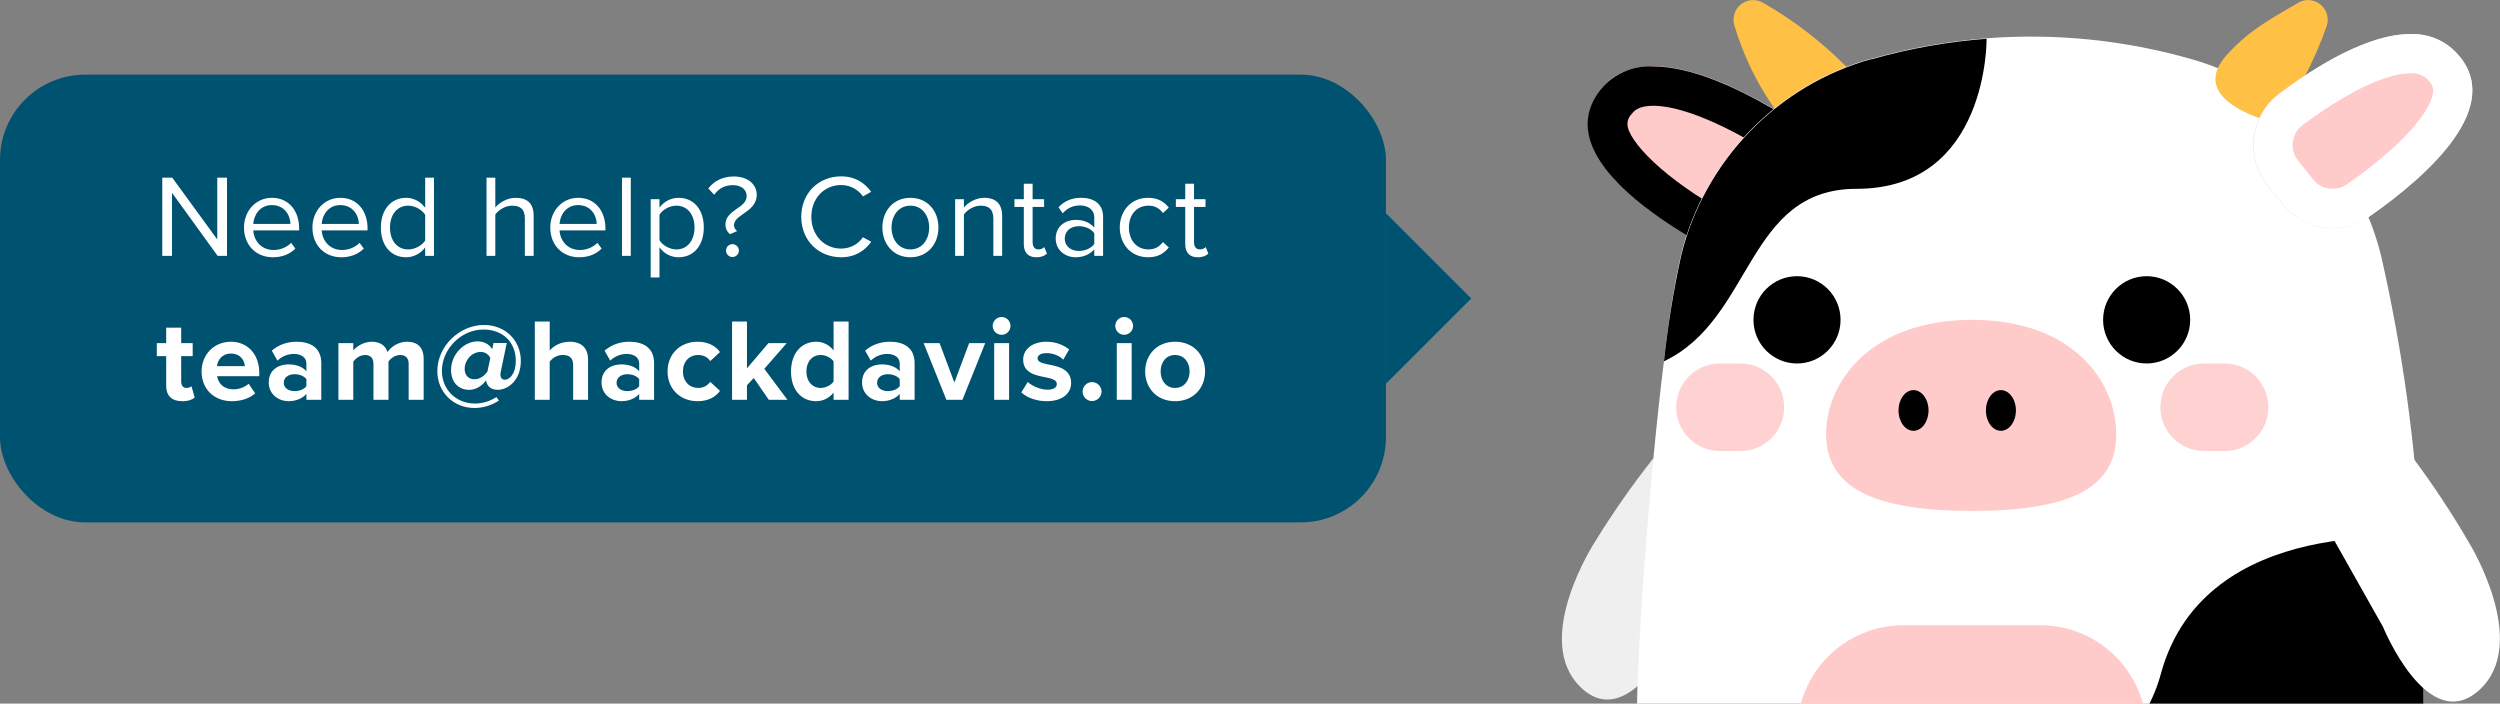
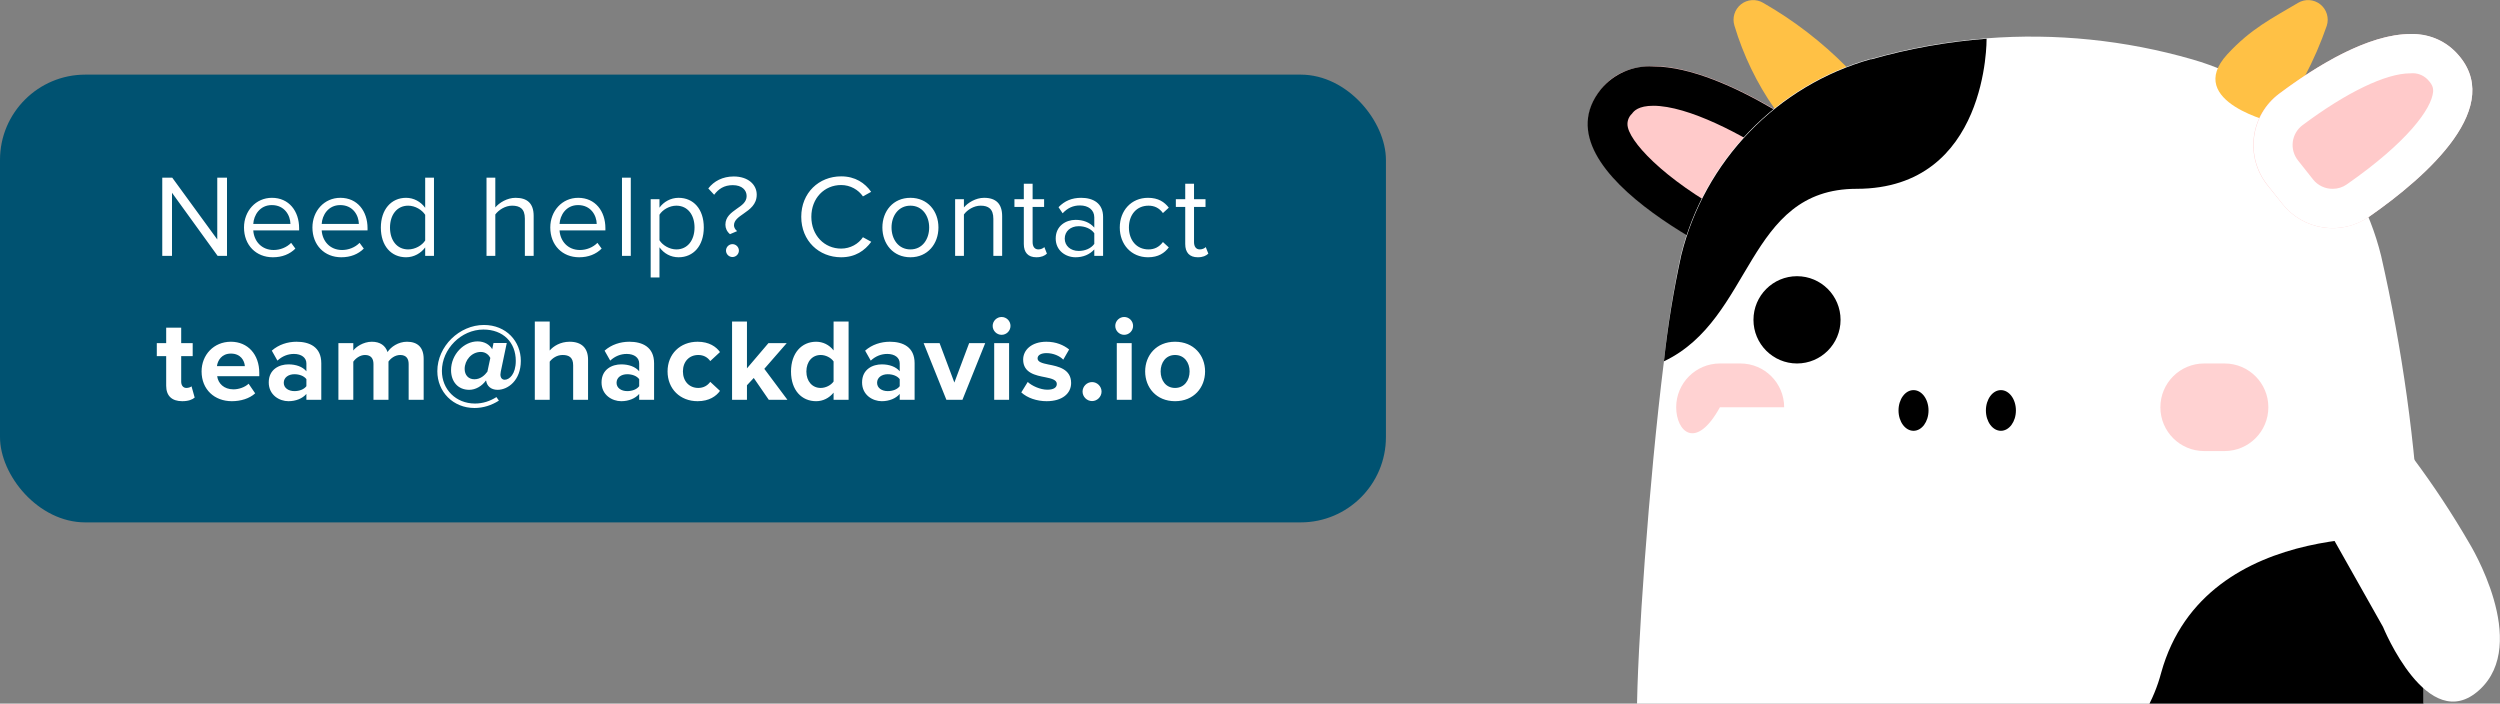
<svg xmlns="http://www.w3.org/2000/svg" width="469" height="132" viewBox="0 0 469 132" fill="none">
  <rect x="0" y="0" width="469" height="132" fill="#808080" stroke="none" />
  <g clip-path="url(#clip0_626_1354)">
-     <path d="M299.274 101.544C299.274 101.544 287.223 119.983 296.551 128.945C305.879 137.906 314.949 117.678 314.949 117.678L321.554 106.209L310.203 85.926C306.263 90.917 302.614 96.132 299.274 101.544Z" fill="#EFEFEF" />
    <path d="M344.35 28.23C344.35 28.23 311.766 2.526 300.433 16.651C287.407 32.858 329.65 50.91 329.65 50.91L344.35 28.23Z" fill="#FFCACA" />
    <path d="M310.184 19.84C307.369 19.84 306.505 20.836 306.173 21.316C305.815 21.641 305.553 22.06 305.417 22.525C305.281 22.99 305.275 23.484 305.401 23.952C306.247 27.382 313.606 34.887 326.945 41.599L334.305 30.166C326.853 25.188 316.697 19.84 310.129 19.84H310.184ZM310.129 12.465C324.241 12.465 344.295 28.286 344.295 28.286L329.576 50.966C329.576 50.966 287.26 32.914 300.359 16.706C301.543 15.287 303.041 14.164 304.734 13.428C306.427 12.692 308.268 12.362 310.111 12.465H310.129Z" fill="black" />
    <path d="M332.888 20.357C329.577 15.608 327.043 10.361 325.381 4.813C325.157 4.1 325.154 3.336 325.373 2.622C325.592 1.908 326.022 1.277 326.607 0.813C327.191 0.349 327.902 0.074 328.646 0.025C329.39 -0.025 330.131 0.153 330.772 0.535C336.511 3.819 341.778 7.87 346.429 12.575C354.653 21.518 332.888 20.357 332.888 20.357Z" fill="#FFC145" />
    <path d="M339.916 162.356C345.204 163.711 350.576 164.709 355.996 165.343C364.286 166.349 372.631 166.83 380.982 166.782C388.238 166.813 395.491 166.463 402.71 165.731C456.471 160.199 454.649 133.923 454.649 133.923C454.649 133.923 454.649 111.003 454.06 101.065C453.14 83.202 450.678 65.452 446.701 48.015C444.555 39.287 440.149 31.28 433.927 24.805C427.705 18.33 419.888 13.615 411.265 11.137C398.725 7.523 385.639 6.186 372.629 7.191C365.324 7.749 358.094 9.04 351.047 11.045H350.863C342.243 13.494 334.42 18.18 328.185 24.629C321.95 31.079 317.524 39.063 315.354 47.776C313.927 54.382 312.859 61.06 312.153 67.782C309.319 90.536 307.093 122.38 307.093 133.997C307.093 133.942 305.879 153.395 339.916 162.356Z" fill="white" />
    <path d="M355.996 165.362C364.286 166.368 372.631 166.848 380.982 166.8C388.238 166.832 395.491 166.481 402.71 165.749C456.471 160.217 454.649 133.942 454.649 133.942C454.649 133.942 454.649 111.022 454.06 101.083C454.06 101.083 413.749 96.27 405.433 126.216C404.752 128.801 403.724 131.282 402.379 133.591C391.248 152.418 365.067 137.371 356.18 164.698C356.101 164.914 356.04 165.136 355.996 165.362Z" fill="black" />
    <path d="M312.153 67.782C328.951 59.816 327.534 35.422 348.288 35.422C373.07 35.422 372.684 7.265 372.684 7.265C365.38 7.823 358.15 9.114 351.103 11.119H350.919C342.298 13.568 334.475 18.254 328.24 24.703C322.005 31.152 317.579 39.137 315.409 47.849C313.967 54.43 312.88 61.084 312.153 67.782Z" fill="black" />
-     <path d="M337.138 137.205V152.252C337.134 155.81 338.095 159.302 339.916 162.356C353.363 165.565 367.162 167.052 380.982 166.782C388.238 166.813 395.491 166.463 402.71 165.731V137.205C402.713 135.999 402.602 134.795 402.379 133.61C401.527 129.036 399.109 124.903 395.542 121.924C391.975 118.945 387.483 117.306 382.84 117.291H357.082C351.804 117.286 346.739 119.38 343 123.114C339.261 126.847 337.153 131.915 337.138 137.205Z" fill="#FFCACA" />
    <path d="M337.12 68.188C332.608 68.188 328.951 64.522 328.951 60.001C328.951 55.479 332.608 51.814 337.12 51.814C341.631 51.814 345.289 55.479 345.289 60.001C345.289 64.522 341.631 68.188 337.12 68.188Z" fill="black" />
-     <path d="M402.71 68.188C398.199 68.188 394.541 64.522 394.541 60.001C394.541 55.479 398.199 51.814 402.71 51.814C407.222 51.814 410.879 55.479 410.879 60.001C410.879 64.522 407.222 68.188 402.71 68.188Z" fill="black" />
-     <path d="M342.584 81.445C342.584 71.544 351.121 60.001 369.961 60.001C388.801 60.001 397.007 71.544 397.007 81.445C397.007 91.347 388.783 95.846 369.961 95.846C351.139 95.846 342.584 91.329 342.584 81.445Z" fill="#FFCACA" />
    <path d="M375.37 80.819C373.815 80.819 372.555 79.11 372.555 77.002C372.555 74.894 373.815 73.185 375.37 73.185C376.925 73.185 378.185 74.894 378.185 77.002C378.185 79.11 376.925 80.819 375.37 80.819Z" fill="black" />
    <path d="M358.977 80.819C357.422 80.819 356.162 79.11 356.162 77.002C356.162 74.894 357.422 73.185 358.977 73.185C360.532 73.185 361.792 74.894 361.792 77.002C361.792 79.11 360.532 80.819 358.977 80.819Z" fill="black" />
    <path d="M426.868 23.067C430.995 17.513 434.247 11.357 436.508 4.813C436.732 4.1 436.735 3.336 436.516 2.622C436.298 1.908 435.867 1.277 435.283 0.813C434.699 0.349 433.987 0.074 433.243 0.025C432.5 -0.025 431.758 0.153 431.118 0.535C426.26 3.43 422.305 5.347 417.834 10.197C409.61 19.158 426.868 23.067 426.868 23.067Z" fill="#FFC145" />
    <path d="M425.34 34.721C424.337 33.462 423.597 32.014 423.163 30.463C422.729 28.912 422.611 27.289 422.815 25.691C423.02 24.093 423.542 22.553 424.352 21.161C425.162 19.77 426.243 18.556 427.53 17.591C437.41 10.215 452.533 1.475 460.647 9.736C470.435 19.748 455.348 33.043 444.456 40.64C441.953 42.391 438.879 43.121 435.859 42.682C432.838 42.244 430.097 40.67 428.192 38.279L425.34 34.721Z" fill="#FFCACA" />
    <path d="M452.184 13.756C447.584 13.756 440.206 17.314 431.945 23.491C431.447 23.864 431.029 24.334 430.717 24.872C430.404 25.41 430.203 26.006 430.126 26.625C430.048 27.243 430.096 27.87 430.267 28.469C430.437 29.068 430.727 29.627 431.117 30.111L433.932 33.67C434.372 34.223 434.932 34.669 435.57 34.972C436.208 35.276 436.906 35.43 437.612 35.422C438.56 35.427 439.486 35.137 440.262 34.592C451.761 26.571 456.158 20.375 456.452 17.222C456.452 16.761 456.563 16.079 455.403 14.899C454.995 14.484 454.498 14.165 453.95 13.968C453.403 13.77 452.818 13.697 452.239 13.756H452.184ZM452.239 6.38C453.799 6.326 455.353 6.596 456.803 7.173C458.253 7.751 459.568 8.623 460.665 9.736C470.453 19.748 455.367 33.043 444.475 40.64C441.97 42.386 438.898 43.114 435.878 42.676C432.858 42.238 430.118 40.666 428.211 38.28L425.396 34.721C424.393 33.462 423.652 32.014 423.218 30.463C422.785 28.912 422.666 27.289 422.871 25.691C423.075 24.093 423.597 22.553 424.407 21.161C425.217 19.77 426.298 18.556 427.585 17.591C434.613 12.317 444.309 6.38 452.239 6.38Z" fill="white" />
    <path d="M463.278 101.968C463.278 101.968 474.777 120.665 465.118 129.442C455.459 138.219 447.051 117.604 447.051 117.604L437.539 100.733L452.736 85.981C456.556 91.101 460.077 96.439 463.278 101.968Z" fill="white" />
    <path d="M413.492 68.188H417.337C421.869 68.188 425.543 71.866 425.543 76.402C425.543 80.939 421.869 84.617 417.337 84.617H413.492C408.96 84.617 405.286 80.939 405.286 76.402C405.286 71.866 408.96 68.188 413.492 68.188Z" fill="#FFD2D2" />
-     <path d="M322.658 68.188H326.504C331.036 68.188 334.709 71.866 334.709 76.402C334.709 80.939 331.036 84.617 326.504 84.617H322.658C318.126 84.617 314.453 80.939 314.453 76.402C314.453 71.866 318.126 68.188 322.658 68.188Z" fill="#FFD2D2" />
+     <path d="M322.658 68.188H326.504C331.036 68.188 334.709 71.866 334.709 76.402H322.658C318.126 84.617 314.453 80.939 314.453 76.402C314.453 71.866 318.126 68.188 322.658 68.188Z" fill="#FFD2D2" />
  </g>
  <rect y="14" width="260" height="84" rx="16" fill="#005271" />
-   <path d="M260 40L260 72L276 56L260 40Z" fill="#005271" />
  <path d="M42.585 48V33.326H40.759V44.92L32.311 33.326H30.441V48H32.267V36.164L40.825 48H42.585ZM45.775 42.676C45.775 45.998 48.041 48.264 51.187 48.264C52.925 48.264 54.355 47.692 55.411 46.636L54.619 45.558C53.783 46.416 52.551 46.9 51.341 46.9C49.053 46.9 47.645 45.228 47.513 43.226H56.115V42.808C56.115 39.618 54.223 37.11 51.011 37.11C47.975 37.11 45.775 39.596 45.775 42.676ZM50.989 38.474C53.409 38.474 54.465 40.432 54.487 42.016H47.513C47.601 40.388 48.723 38.474 50.989 38.474ZM58.611 42.676C58.611 45.998 60.877 48.264 64.023 48.264C65.761 48.264 67.191 47.692 68.247 46.636L67.455 45.558C66.619 46.416 65.387 46.9 64.177 46.9C61.889 46.9 60.481 45.228 60.349 43.226H68.951V42.808C68.951 39.618 67.059 37.11 63.847 37.11C60.811 37.11 58.611 39.596 58.611 42.676ZM63.825 38.474C66.245 38.474 67.301 40.432 67.323 42.016H60.349C60.437 40.388 61.559 38.474 63.825 38.474ZM81.414 48V33.326H79.764V38.98C78.906 37.814 77.608 37.11 76.178 37.11C73.384 37.11 71.448 39.31 71.448 42.698C71.448 46.152 73.406 48.264 76.178 48.264C77.674 48.264 78.972 47.494 79.764 46.416V48H81.414ZM79.764 45.118C79.17 46.042 77.894 46.79 76.574 46.79C74.44 46.79 73.164 45.052 73.164 42.698C73.164 40.344 74.44 38.584 76.574 38.584C77.894 38.584 79.17 39.376 79.764 40.3V45.118ZM100.114 48V40.498C100.114 38.188 98.948 37.11 96.726 37.11C95.12 37.11 93.668 38.034 92.92 38.914V33.326H91.27V48H92.92V40.234C93.558 39.376 94.79 38.584 96.066 38.584C97.496 38.584 98.464 39.134 98.464 41.004V48H100.114ZM103.233 42.676C103.233 45.998 105.499 48.264 108.645 48.264C110.383 48.264 111.813 47.692 112.869 46.636L112.077 45.558C111.241 46.416 110.009 46.9 108.799 46.9C106.511 46.9 105.103 45.228 104.971 43.226H113.573V42.808C113.573 39.618 111.681 37.11 108.469 37.11C105.433 37.11 103.233 39.596 103.233 42.676ZM108.447 38.474C110.867 38.474 111.923 40.432 111.945 42.016H104.971C105.059 40.388 106.181 38.474 108.447 38.474ZM118.335 48V33.326H116.685V48H118.335ZM123.716 46.394C124.574 47.582 125.85 48.264 127.302 48.264C130.096 48.264 132.032 46.108 132.032 42.676C132.032 39.222 130.096 37.11 127.302 37.11C125.806 37.11 124.486 37.88 123.716 38.958V37.374H122.066V52.048H123.716V46.394ZM130.294 42.676C130.294 45.03 129.018 46.79 126.884 46.79C125.586 46.79 124.288 45.998 123.716 45.074V40.278C124.288 39.354 125.586 38.584 126.884 38.584C129.018 38.584 130.294 40.322 130.294 42.676ZM136.087 42.148C136.087 42.808 136.351 43.424 136.945 43.93L138.287 43.358C137.913 43.072 137.693 42.632 137.693 42.28C137.693 41.312 138.551 40.74 139.497 40.08C140.663 39.266 141.961 38.364 141.961 36.516C141.961 34.624 140.333 33.106 137.649 33.106C135.559 33.106 133.931 33.986 132.875 35.35L133.975 36.538C134.789 35.46 135.823 34.734 137.473 34.734C139.211 34.734 140.069 35.68 140.069 36.78C140.069 37.902 139.167 38.518 138.199 39.178C137.187 39.904 136.087 40.674 136.087 42.148ZM136.197 47.01C136.197 47.67 136.747 48.22 137.407 48.22C138.067 48.22 138.617 47.67 138.617 47.01C138.617 46.35 138.067 45.8 137.407 45.8C136.747 45.8 136.197 46.35 136.197 47.01ZM157.795 48.264C160.457 48.264 162.217 47.032 163.449 45.36L161.887 44.502C161.051 45.756 159.533 46.636 157.795 46.636C154.649 46.636 152.207 44.15 152.207 40.674C152.207 37.176 154.649 34.712 157.795 34.712C159.533 34.712 161.051 35.614 161.887 36.846L163.427 35.988C162.261 34.338 160.457 33.084 157.795 33.084C153.637 33.084 150.315 36.164 150.315 40.674C150.315 45.184 153.637 48.264 157.795 48.264ZM170.793 48.264C174.027 48.264 176.051 45.756 176.051 42.676C176.051 39.596 174.027 37.11 170.793 37.11C167.559 37.11 165.535 39.596 165.535 42.676C165.535 45.756 167.559 48.264 170.793 48.264ZM170.793 46.79C168.527 46.79 167.251 44.854 167.251 42.676C167.251 40.52 168.527 38.584 170.793 38.584C173.059 38.584 174.313 40.52 174.313 42.676C174.313 44.854 173.059 46.79 170.793 46.79ZM188.003 48V40.542C188.003 38.232 186.837 37.11 184.615 37.11C183.031 37.11 181.579 38.034 180.831 38.914V37.374H179.181V48H180.831V40.234C181.447 39.376 182.679 38.584 183.977 38.584C185.407 38.584 186.353 39.178 186.353 41.048V48H188.003ZM194.422 48.264C195.39 48.264 195.984 47.978 196.402 47.582L195.918 46.35C195.698 46.592 195.258 46.79 194.796 46.79C194.07 46.79 193.718 46.218 193.718 45.426V38.826H195.874V37.374H193.718V34.47H192.068V37.374H190.308V38.826H192.068V45.778C192.068 47.362 192.86 48.264 194.422 48.264ZM206.939 48V40.696C206.939 38.122 205.069 37.11 202.825 37.11C201.087 37.11 199.723 37.682 198.579 38.87L199.349 40.014C200.295 39.002 201.329 38.54 202.605 38.54C204.145 38.54 205.289 39.354 205.289 40.784V42.698C204.431 41.708 203.221 41.246 201.769 41.246C199.965 41.246 198.051 42.368 198.051 44.744C198.051 47.054 199.965 48.264 201.769 48.264C203.199 48.264 204.409 47.758 205.289 46.79V48H206.939ZM205.289 45.756C204.651 46.636 203.529 47.076 202.363 47.076C200.823 47.076 199.745 46.108 199.745 44.766C199.745 43.402 200.823 42.434 202.363 42.434C203.529 42.434 204.651 42.874 205.289 43.754V45.756ZM210.07 42.676C210.07 45.844 212.204 48.264 215.372 48.264C217.308 48.264 218.452 47.472 219.266 46.416L218.166 45.404C217.462 46.35 216.56 46.79 215.46 46.79C213.194 46.79 211.786 45.03 211.786 42.676C211.786 40.322 213.194 38.584 215.46 38.584C216.56 38.584 217.462 39.002 218.166 39.97L219.266 38.958C218.452 37.902 217.308 37.11 215.372 37.11C212.204 37.11 210.07 39.53 210.07 42.676ZM224.703 48.264C225.671 48.264 226.265 47.978 226.683 47.582L226.199 46.35C225.979 46.592 225.539 46.79 225.077 46.79C224.351 46.79 223.999 46.218 223.999 45.426V38.826H226.155V37.374H223.999V34.47H222.349V37.374H220.589V38.826H222.349V45.778C222.349 47.362 223.141 48.264 224.703 48.264ZM34.19 75.264C35.356 75.264 36.104 74.956 36.522 74.582L35.928 72.47C35.774 72.624 35.378 72.778 34.96 72.778C34.344 72.778 33.992 72.272 33.992 71.612V66.816H36.148V64.374H33.992V61.47H31.176V64.374H29.416V66.816H31.176V72.36C31.176 74.252 32.232 75.264 34.19 75.264ZM37.817 69.676C37.817 73.086 40.259 75.264 43.493 75.264C45.143 75.264 46.793 74.78 47.871 73.79L46.639 71.986C45.957 72.646 44.791 73.042 43.801 73.042C41.997 73.042 40.919 71.92 40.743 70.578H48.641V69.962C48.641 66.486 46.485 64.11 43.317 64.11C40.083 64.11 37.817 66.596 37.817 69.676ZM43.317 66.332C45.165 66.332 45.869 67.674 45.935 68.686H40.699C40.831 67.63 41.579 66.332 43.317 66.332ZM60.273 75V68.136C60.273 65.078 58.051 64.11 55.632 64.11C53.959 64.11 52.288 64.638 50.989 65.782L52.045 67.652C52.947 66.816 54.004 66.398 55.148 66.398C56.556 66.398 57.48 67.102 57.48 68.18V69.654C56.776 68.796 55.522 68.356 54.114 68.356C52.419 68.356 50.417 69.258 50.417 71.744C50.417 74.12 52.419 75.264 54.114 75.264C55.499 75.264 56.754 74.758 57.48 73.9V75H60.273ZM57.48 72.448C57.017 73.064 56.138 73.372 55.236 73.372C54.136 73.372 53.233 72.8 53.233 71.81C53.233 70.798 54.136 70.204 55.236 70.204C56.138 70.204 57.017 70.512 57.48 71.128V72.448ZM79.479 75V67.322C79.479 65.144 78.313 64.11 76.355 64.11C74.727 64.11 73.319 65.078 72.703 66.046C72.307 64.836 71.317 64.11 69.755 64.11C68.127 64.11 66.719 65.122 66.279 65.76V64.374H63.485V75H66.279V67.85C66.697 67.256 67.511 66.596 68.479 66.596C69.623 66.596 70.063 67.3 70.063 68.29V75H72.879V67.828C73.275 67.256 74.089 66.596 75.079 66.596C76.223 66.596 76.663 67.3 76.663 68.29V75H79.479ZM82.043 69.632C82.043 73.526 85.013 76.54 89.017 76.54C90.645 76.54 92.229 76.034 93.593 75.154L93.131 74.494C91.943 75.242 90.601 75.704 89.105 75.704C85.519 75.704 82.901 73.042 82.901 69.588C82.901 65.474 86.509 61.822 90.689 61.822C94.385 61.822 96.761 64.22 96.761 67.696C96.761 70.204 95.551 71.238 94.693 71.238C94.231 71.238 93.879 70.93 93.879 70.248C93.879 70.116 93.923 69.852 93.945 69.72L95.067 64.352H92.581L92.339 65.518C91.877 64.682 90.909 64.044 89.589 64.044C87.037 64.044 84.617 66.486 84.617 69.434C84.617 71.568 85.893 73.13 88.027 73.13C89.215 73.13 90.403 72.448 91.173 71.37L91.217 71.502C91.349 72.338 92.031 73.13 93.351 73.13C95.265 73.13 97.707 71.392 97.707 67.696C97.707 64.044 94.979 60.964 90.777 60.964C86.201 60.964 82.043 64.946 82.043 69.632ZM91.437 69.72C90.953 70.38 90.161 71.15 88.995 71.15C87.873 71.15 87.169 70.358 87.169 69.214C87.169 67.608 88.445 66.024 90.205 66.024C91.173 66.024 91.745 66.662 91.987 67.146L91.437 69.72ZM110.318 75V67.454C110.318 65.386 109.196 64.11 106.864 64.11C105.126 64.11 103.806 64.946 103.124 65.76V60.326H100.33V75H103.124V67.85C103.608 67.212 104.466 66.596 105.544 66.596C106.754 66.596 107.524 67.058 107.524 68.532V75H110.318ZM122.705 75V68.136C122.705 65.078 120.483 64.11 118.063 64.11C116.391 64.11 114.719 64.638 113.421 65.782L114.477 67.652C115.379 66.816 116.435 66.398 117.579 66.398C118.987 66.398 119.911 67.102 119.911 68.18V69.654C119.207 68.796 117.953 68.356 116.545 68.356C114.851 68.356 112.849 69.258 112.849 71.744C112.849 74.12 114.851 75.264 116.545 75.264C117.931 75.264 119.185 74.758 119.911 73.9V75H122.705ZM119.911 72.448C119.449 73.064 118.569 73.372 117.667 73.372C116.567 73.372 115.665 72.8 115.665 71.81C115.665 70.798 116.567 70.204 117.667 70.204C118.569 70.204 119.449 70.512 119.911 71.128V72.448ZM125.235 69.676C125.235 72.954 127.589 75.264 130.867 75.264C133.045 75.264 134.365 74.318 135.069 73.328L133.243 71.634C132.737 72.338 131.967 72.778 130.999 72.778C129.305 72.778 128.117 71.524 128.117 69.676C128.117 67.828 129.305 66.596 130.999 66.596C131.967 66.596 132.737 67.014 133.243 67.74L135.069 66.046C134.365 65.056 133.045 64.11 130.867 64.11C127.589 64.11 125.235 66.42 125.235 69.676ZM147.719 75L143.385 69.192L147.587 64.374H144.155L140.129 69.104V60.326H137.335V75H140.129V72.272L141.405 70.908L144.221 75H147.719ZM159.196 75V60.326H156.38V65.738C155.544 64.66 154.356 64.11 153.102 64.11C150.396 64.11 148.394 66.222 148.394 69.698C148.394 73.24 150.418 75.264 153.102 75.264C154.378 75.264 155.544 74.692 156.38 73.658V75H159.196ZM156.38 71.568C155.896 72.272 154.906 72.778 153.96 72.778C152.376 72.778 151.276 71.524 151.276 69.698C151.276 67.85 152.376 66.596 153.96 66.596C154.906 66.596 155.896 67.102 156.38 67.806V71.568ZM171.581 75V68.136C171.581 65.078 169.359 64.11 166.939 64.11C165.267 64.11 163.595 64.638 162.297 65.782L163.353 67.652C164.255 66.816 165.311 66.398 166.455 66.398C167.863 66.398 168.787 67.102 168.787 68.18V69.654C168.083 68.796 166.829 68.356 165.421 68.356C163.727 68.356 161.725 69.258 161.725 71.744C161.725 74.12 163.727 75.264 165.421 75.264C166.807 75.264 168.061 74.758 168.787 73.9V75H171.581ZM168.787 72.448C168.325 73.064 167.445 73.372 166.543 73.372C165.443 73.372 164.541 72.8 164.541 71.81C164.541 70.798 165.443 70.204 166.543 70.204C167.445 70.204 168.325 70.512 168.787 71.128V72.448ZM180.556 75L184.824 64.374H181.81L179.038 71.766L176.266 64.374H173.274L177.542 75H180.556ZM187.897 62.812C188.821 62.812 189.569 62.064 189.569 61.14C189.569 60.216 188.821 59.468 187.897 59.468C186.995 59.468 186.225 60.216 186.225 61.14C186.225 62.064 186.995 62.812 187.897 62.812ZM189.305 75V64.374H186.511V75H189.305ZM191.592 73.614C192.714 74.648 194.496 75.264 196.344 75.264C199.292 75.264 200.942 73.812 200.942 71.854C200.942 69.214 198.5 68.73 196.674 68.378C195.486 68.136 194.65 67.894 194.65 67.234C194.65 66.618 195.31 66.244 196.322 66.244C197.62 66.244 198.83 66.794 199.468 67.476L200.568 65.562C199.534 64.726 198.104 64.11 196.3 64.11C193.506 64.11 191.944 65.672 191.944 67.454C191.944 69.984 194.298 70.424 196.124 70.776C197.334 71.018 198.258 71.282 198.258 72.03C198.258 72.69 197.686 73.108 196.476 73.108C195.156 73.108 193.572 72.382 192.802 71.656L191.592 73.614ZM203.088 73.46C203.088 74.428 203.902 75.242 204.87 75.242C205.838 75.242 206.652 74.428 206.652 73.46C206.652 72.492 205.838 71.678 204.87 71.678C203.902 71.678 203.088 72.492 203.088 73.46ZM210.895 62.812C211.819 62.812 212.567 62.064 212.567 61.14C212.567 60.216 211.819 59.468 210.895 59.468C209.993 59.468 209.223 60.216 209.223 61.14C209.223 62.064 209.993 62.812 210.895 62.812ZM212.303 75V64.374H209.509V75H212.303ZM220.441 75.264C223.961 75.264 226.073 72.712 226.073 69.676C226.073 66.662 223.961 64.11 220.441 64.11C216.943 64.11 214.831 66.662 214.831 69.676C214.831 72.712 216.943 75.264 220.441 75.264ZM220.441 72.778C218.703 72.778 217.735 71.348 217.735 69.676C217.735 68.026 218.703 66.596 220.441 66.596C222.179 66.596 223.169 68.026 223.169 69.676C223.169 71.348 222.179 72.778 220.441 72.778Z" fill="white" />
  <defs>
    <clipPath id="clip0_626_1354">
      <rect width="176" height="132" fill="white" transform="matrix(-1 0 0 1 469 0)" />
    </clipPath>
  </defs>
</svg>